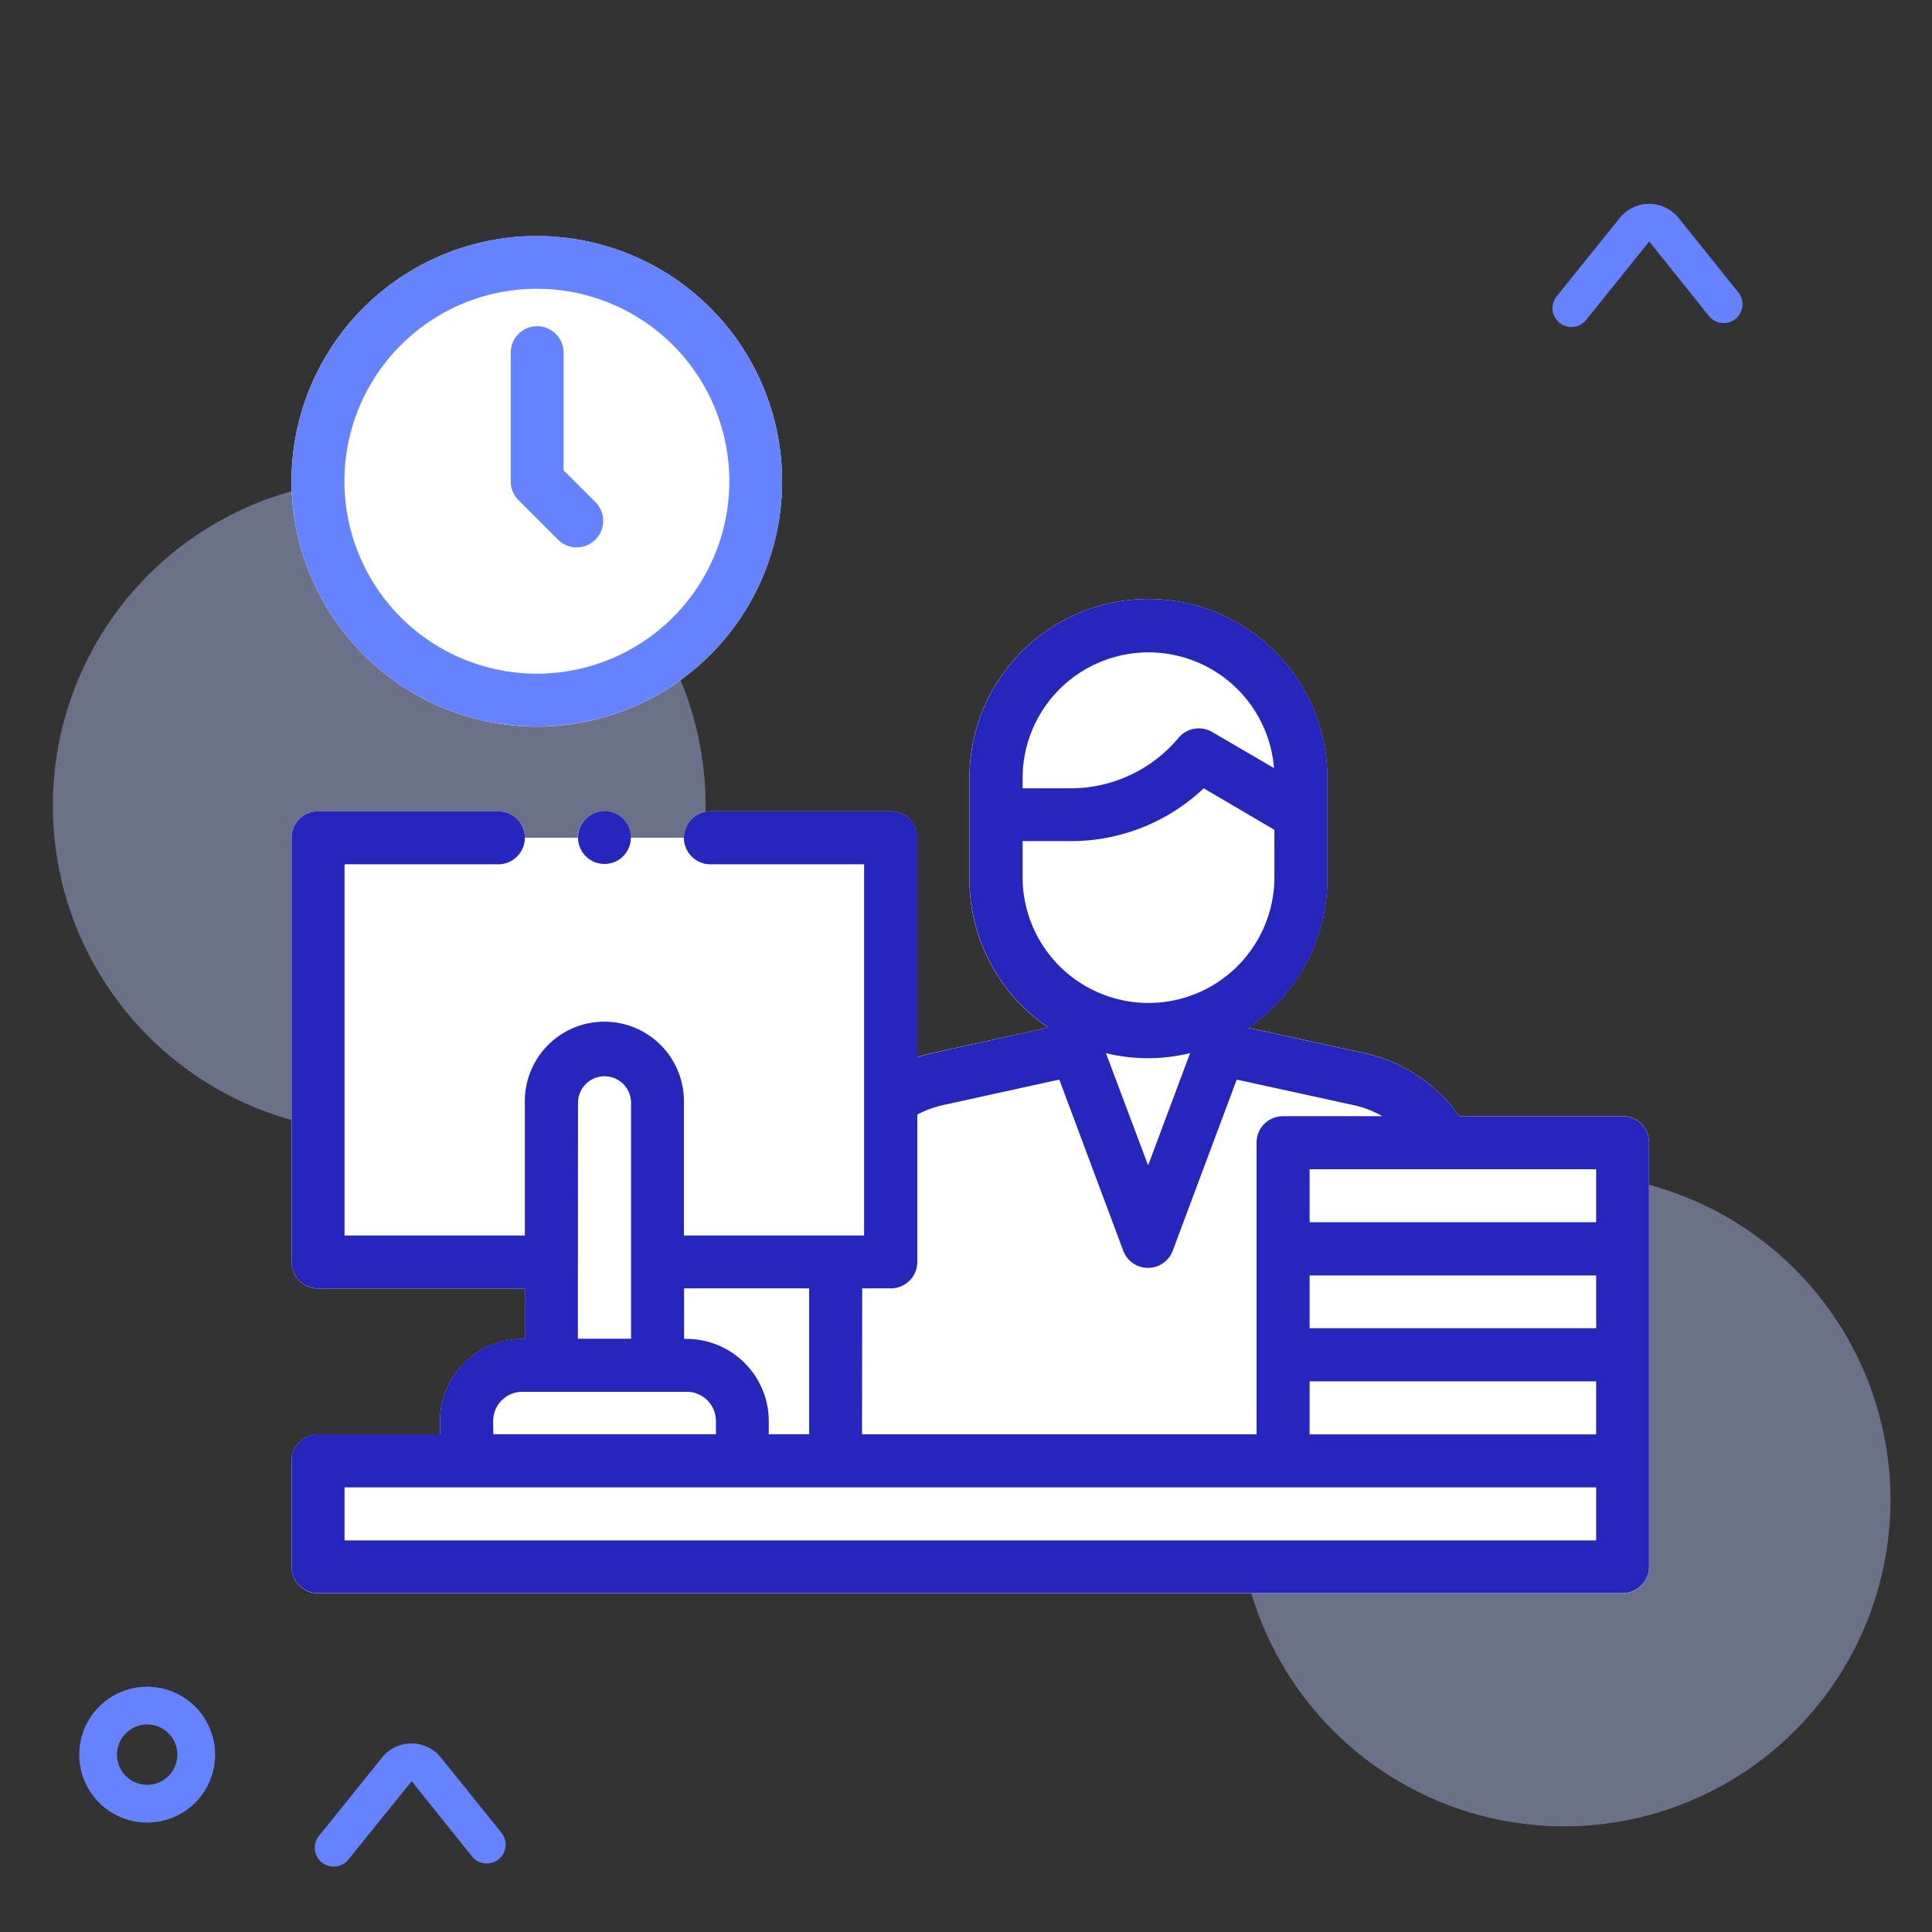
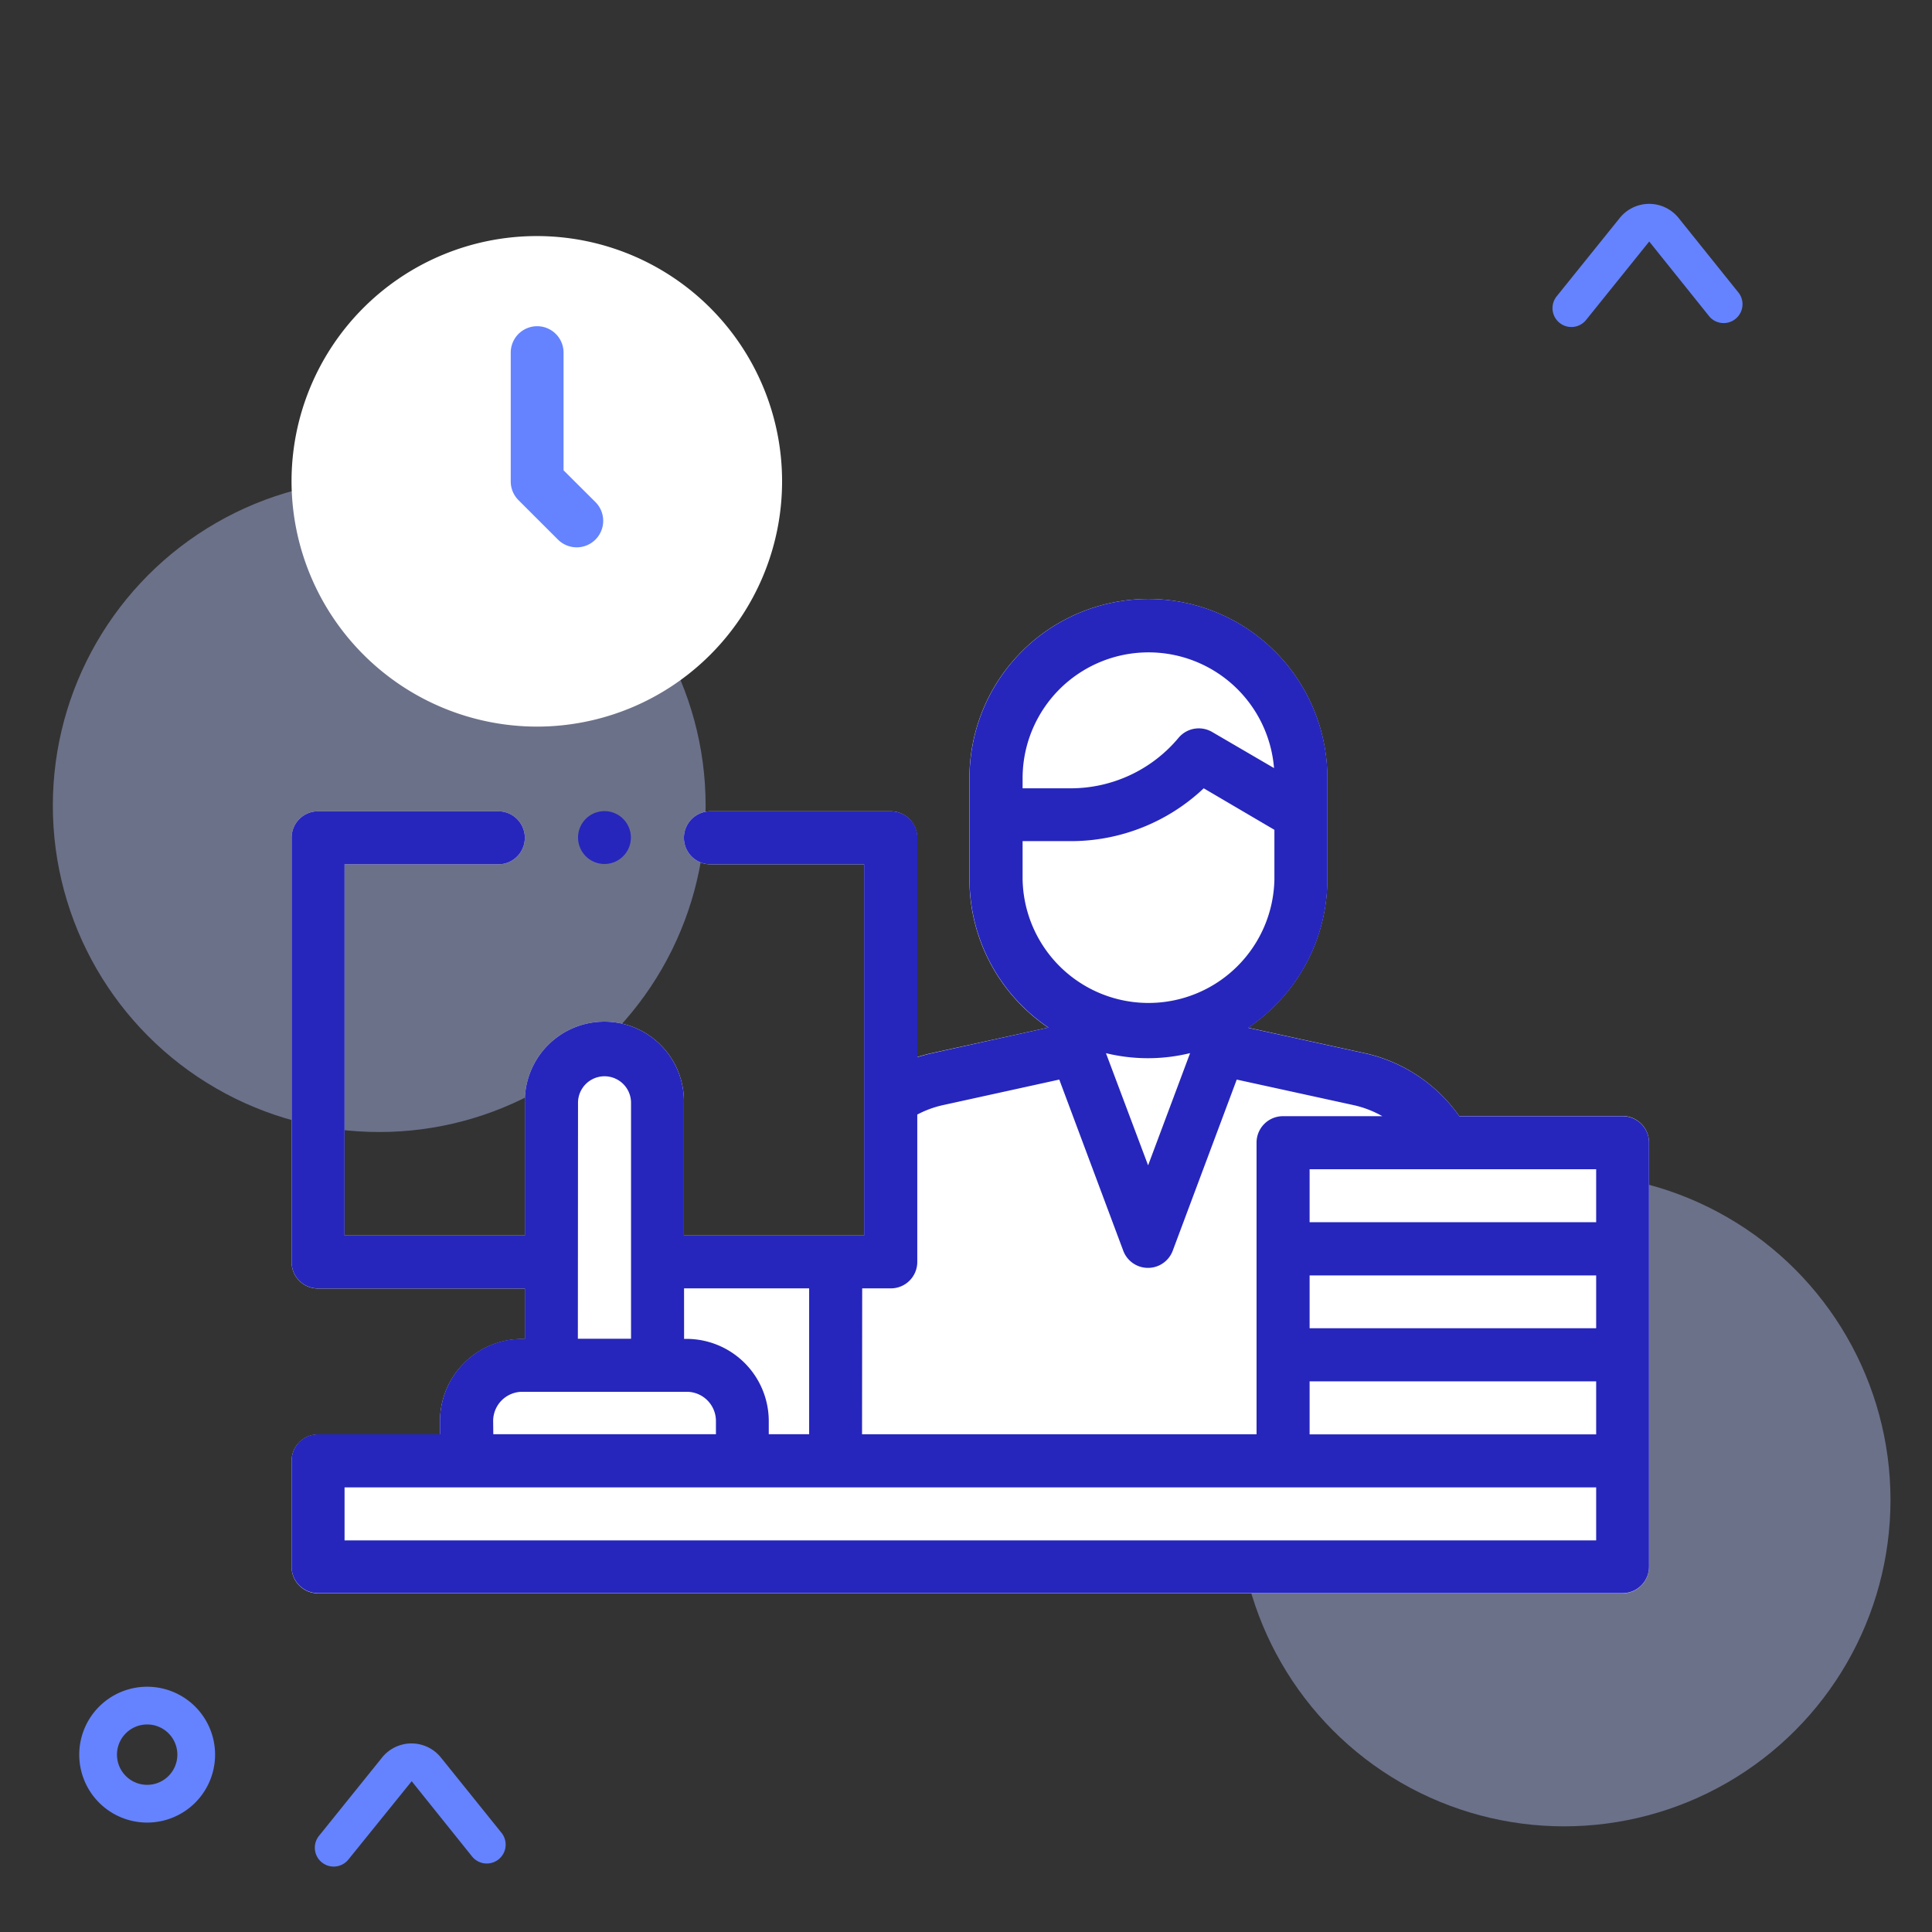
<svg xmlns="http://www.w3.org/2000/svg" id="Layer_1" data-name="Layer 1" viewBox="0 0 512 512">
  <rect x="0" y="0" width="512" height="512" fill="#333333" stroke="none" />
  <defs>
    <style>.cls-1{fill:#b7c5ff;opacity:0.42;}.cls-2{fill:#fff;}.cls-3{fill:#6583fe;}.cls-4{fill:#2626bc;}</style>
  </defs>
  <circle class="cls-1" cx="414.5" cy="397.5" r="86.5" />
  <circle class="cls-1" cx="100.5" cy="213.5" r="86.5" />
-   <path class="cls-2" d="M160.17,215a7,7,0,1,1-5,2.06A7.05,7.05,0,0,1,160.17,215Z" />
  <path class="cls-2" d="M77.26,127.56a65,65,0,1,1,65,65A65.1,65.1,0,0,1,77.26,127.56Z" />
  <path class="cls-2" d="M437,302.83V415.25a7,7,0,0,1-7,7H84.28a7,7,0,0,1-7-7v-28.1a7,7,0,0,1,7-7H116.6v-3.51a21.81,21.81,0,0,1,21.78-21.79h.71V341.47H84.28a7,7,0,0,1-7-7V222a7,7,0,0,1,7-7h47.78a7,7,0,1,1,0,14.05H91.31v98.37h47.78V292.29a21.08,21.08,0,1,1,42.15,0v35.13H229V229.05H188.27a7,7,0,1,1,0-14.05h47.78a7,7,0,0,1,7,7v58.14c1.27-.41,2.57-.76,3.88-1.05l30.87-6.77A47.42,47.42,0,0,1,256.91,233V206.16a47.42,47.42,0,0,1,94.84,0V233a47.42,47.42,0,0,1-21,39.34l30.89,6.75a41.56,41.56,0,0,1,25.06,16.67H430A7,7,0,0,1,437,302.83Z" />
-   <rect class="cls-2" x="84" y="222" width="150" height="111" />
-   <path class="cls-3" d="M142.28,62.53a65,65,0,1,0,65,65A65.1,65.1,0,0,0,142.28,62.53Zm0,116a51,51,0,1,1,51-51A51,51,0,0,1,142.28,178.53Z" />
  <path class="cls-3" d="M147.87,143a7,7,0,1,0,9.92-9.95l-8.44-8.41V93.45a7,7,0,1,0-14,0v34.11a7,7,0,0,0,2.07,5Z" />
  <path class="cls-4" d="M430,295.8H386.73a41.56,41.56,0,0,0-25.06-16.67l-30.89-6.75a47.42,47.42,0,0,0,21-39.34V206.16a47.42,47.42,0,0,0-94.84,0V233a47.42,47.42,0,0,0,20.92,39.31L247,279.12c-1.31.29-2.61.64-3.88,1.05V222a7,7,0,0,0-7-7H188.27a7,7,0,1,0,0,14.05H229v98.37H181.24V292.29a21.08,21.08,0,1,0-42.15,0v35.13H91.31V229.05h40.75a7,7,0,1,0,0-14.05H84.28a7,7,0,0,0-7,7V334.45a7,7,0,0,0,7,7h54.81v13.35h-.71a21.81,21.81,0,0,0-21.78,21.79v3.51H84.28a7,7,0,0,0-7,7v28.1a7,7,0,0,0,7,7H430a7,7,0,0,0,7-7V302.83A7,7,0,0,0,430,295.8ZM271,206.16a33.37,33.37,0,0,1,66.63-2.61L321.26,194a7,7,0,0,0-8.95,1.55,37.24,37.24,0,0,1-28.62,13.36H271ZM271,233V222.91h12.73a51.25,51.25,0,0,0,35.27-14l18.73,11V233A33.37,33.37,0,0,1,271,233Zm44.38,46.11-11.12,29.72L293.09,279.1a47,47,0,0,0,22.25,0Zm-86.89,62.32h7.6a7,7,0,0,0,7-7V295.37a26.84,26.84,0,0,1,6.89-2.52l30.74-6.75,16.93,45.29a7,7,0,0,0,13.16,0l16.94-45.29,30.92,6.76a27.33,27.33,0,0,1,7.66,2.94H340a7,7,0,0,0-7,7v77.29H228.45Zm-47.21,0h33.15v38.65H203.73v-3.51A21.81,21.81,0,0,0,182,354.82h-.71Zm-28.1-49.18a7,7,0,1,1,14.05,0v62.53H153.14Zm-22.49,84.32a7.74,7.74,0,0,1,7.73-7.73H182a7.74,7.74,0,0,1,7.73,7.73v3.51h-59ZM423,408.22H91.31V394.17H423Zm0-28.1H347.06V366.07H423ZM423,352H347.06V338H423Zm0-28.1H347.06V309.86H423Z" />
  <path class="cls-4" d="M167.19,222a7,7,0,1,1-2.06-5A7,7,0,0,1,167.19,222Z" />
  <path class="cls-3" d="M416.43,86.66a5,5,0,0,1-3.89-8.14l16.71-20.75a10,10,0,0,1,15.6,0l16,19.94A5,5,0,0,1,453.1,84L437.06,64,420.33,84.79A5,5,0,0,1,416.43,86.66Z" />
  <path class="cls-3" d="M88.43,494.66a5,5,0,0,1-3.89-8.14l16.71-20.75a10,10,0,0,1,15.6,0l16.05,19.94a5,5,0,0,1-7.8,6.27l-16-19.94L92.33,492.79A5,5,0,0,1,88.43,494.66Z" />
  <path class="cls-3" d="M39,483a18,18,0,1,1,18-18A18,18,0,0,1,39,483Zm0-26a8,8,0,1,0,8,8A8,8,0,0,0,39,457Z" />
</svg>